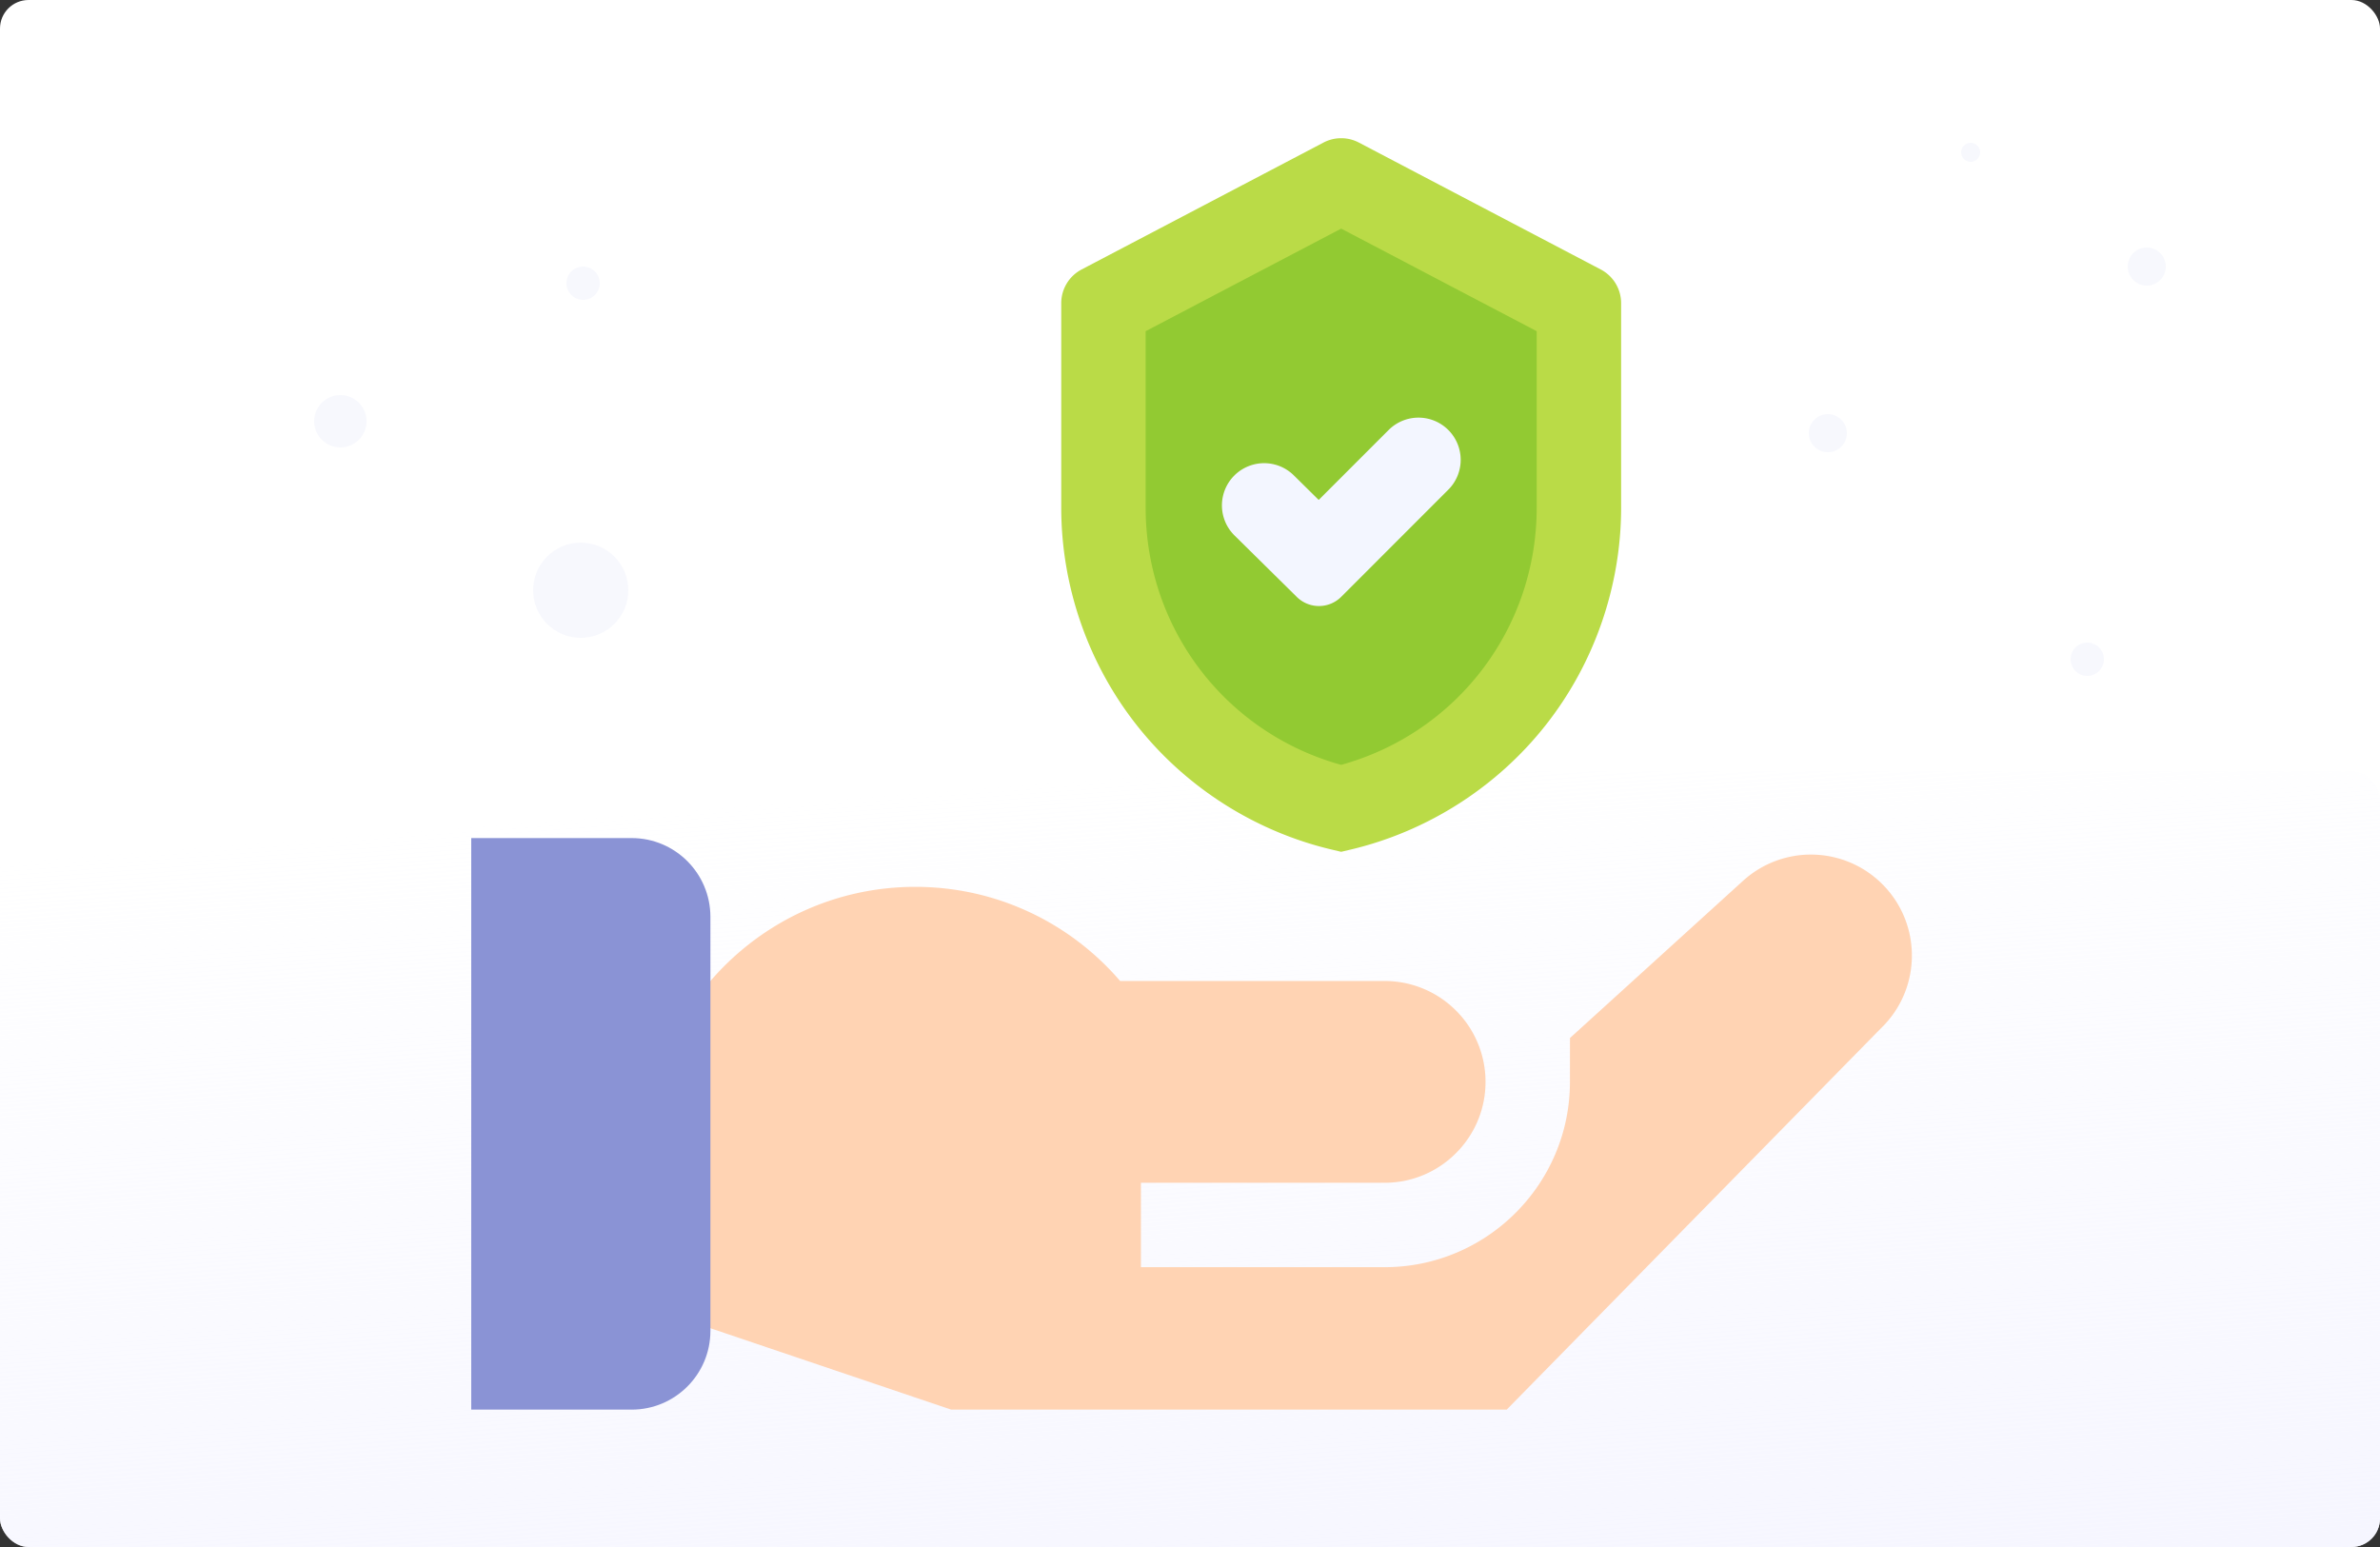
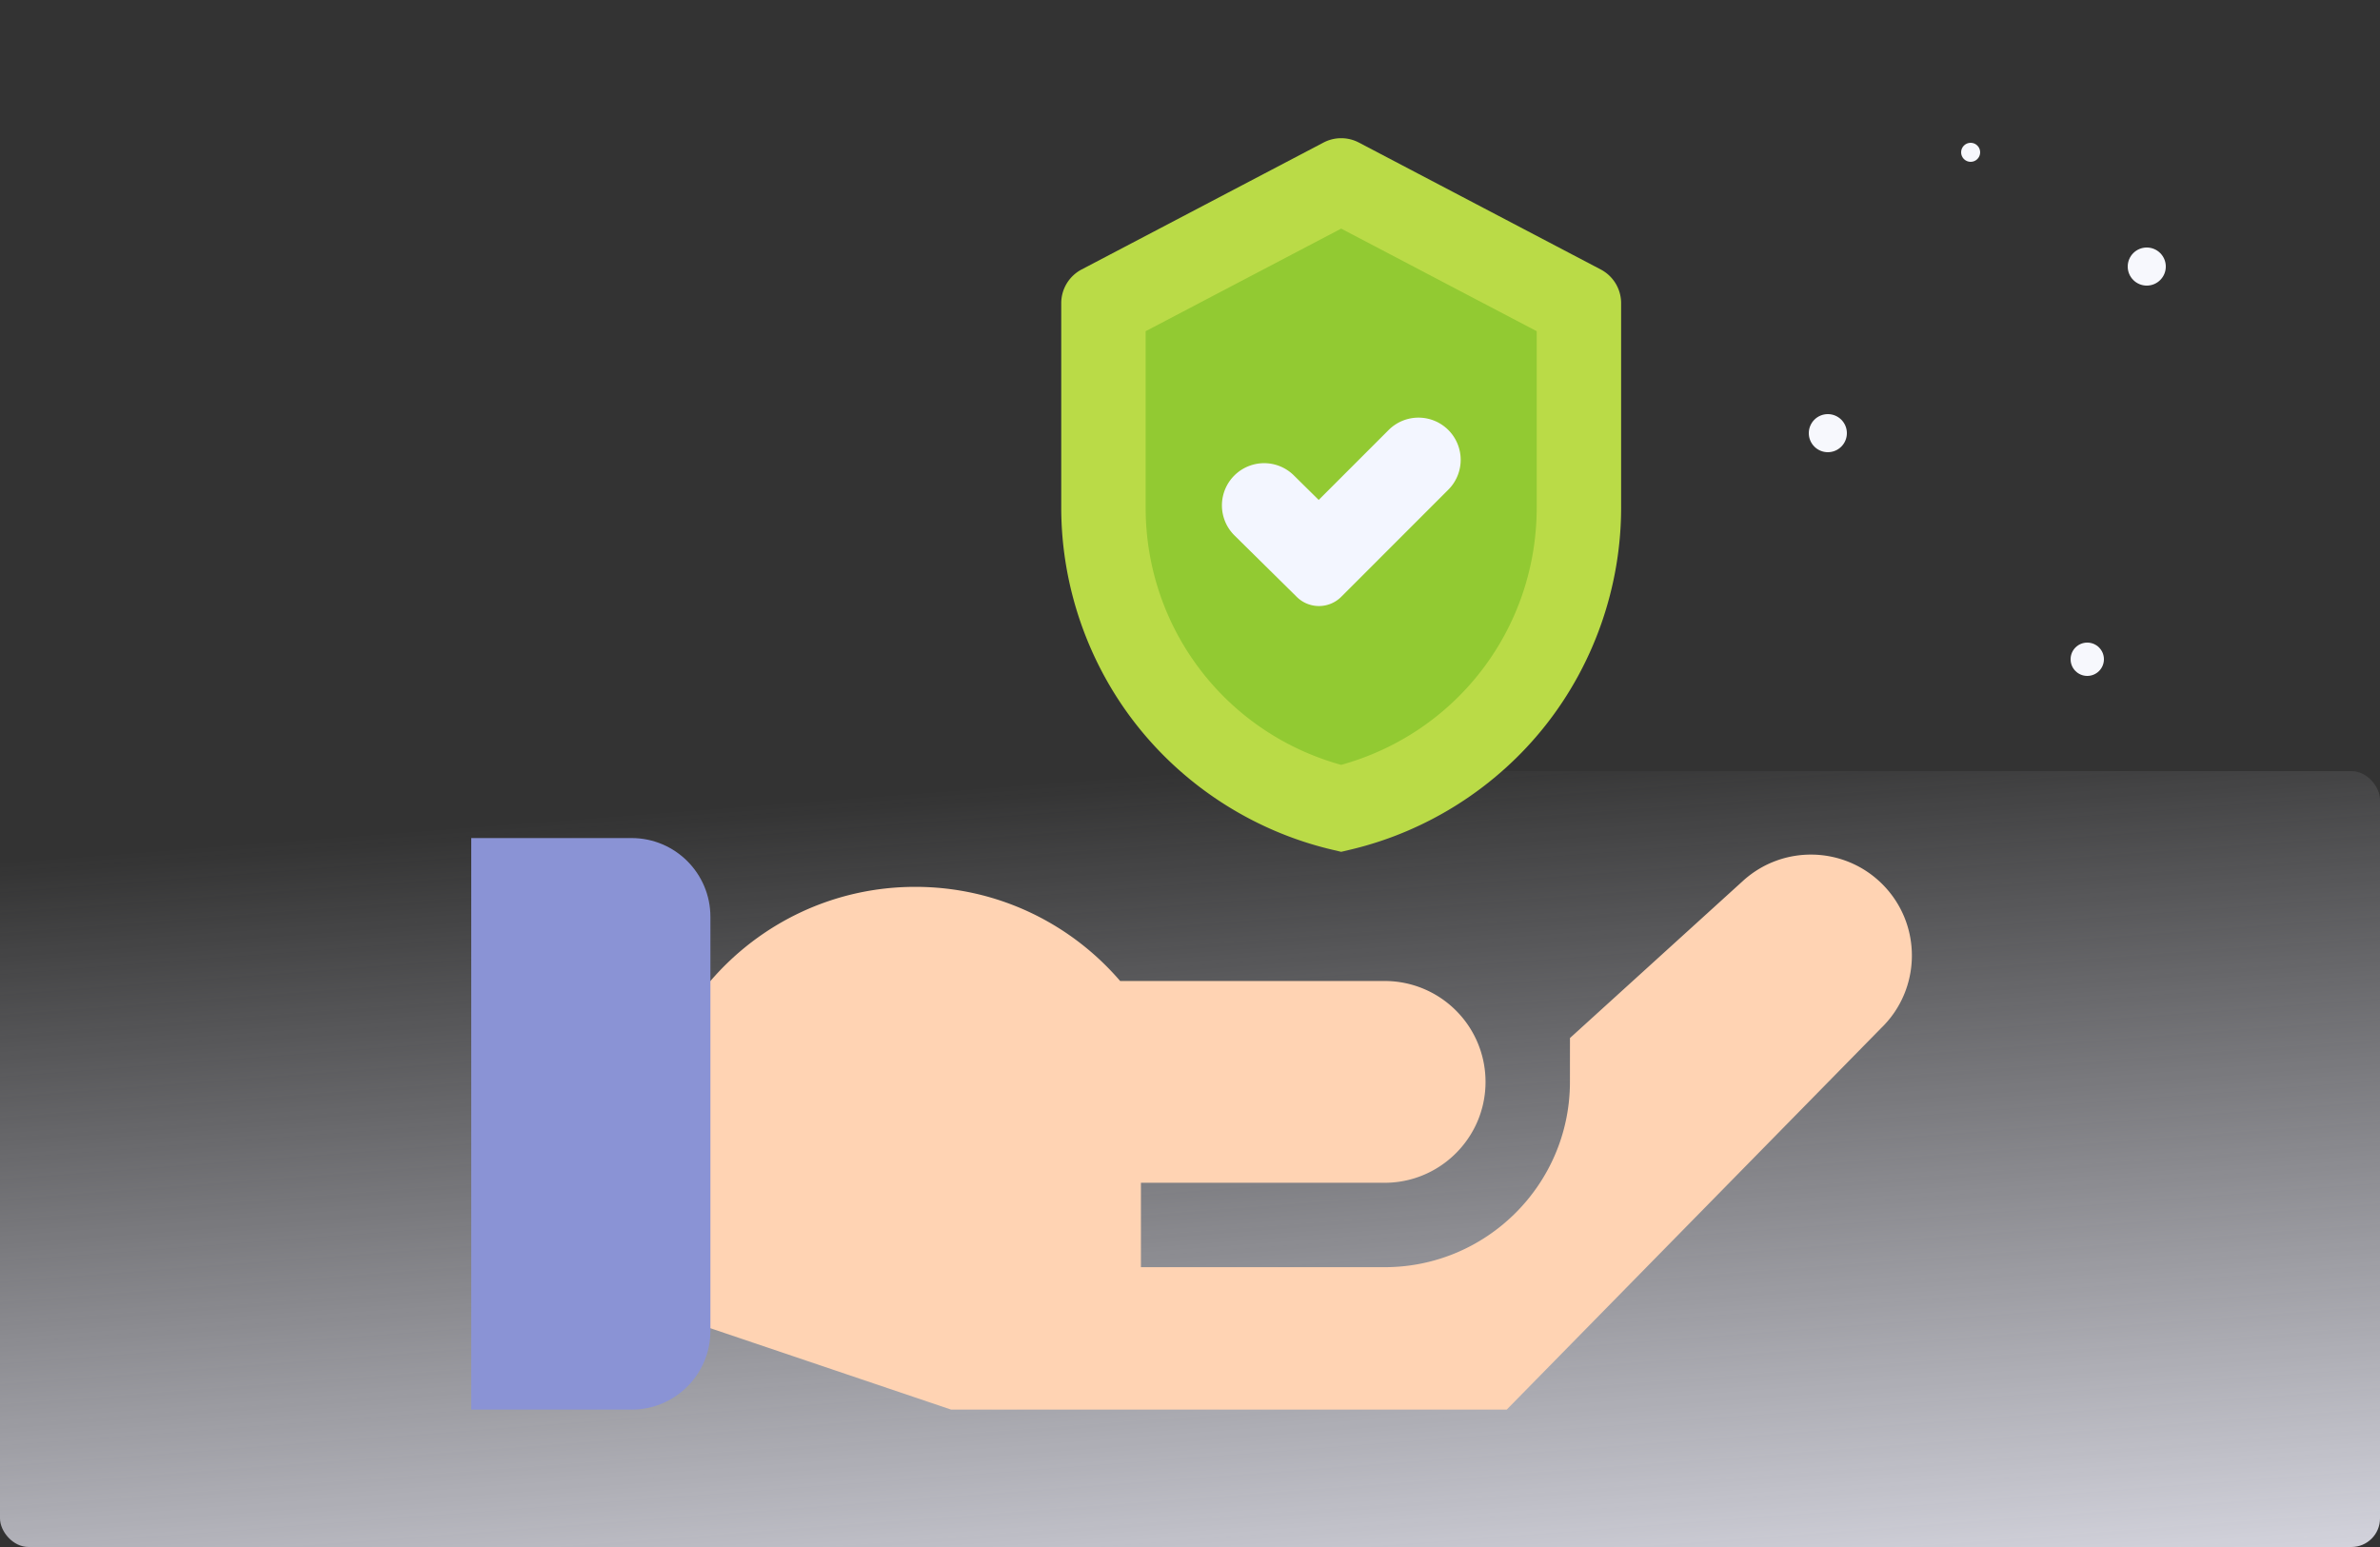
<svg xmlns="http://www.w3.org/2000/svg" fill="none" viewBox="0 0 500 325">
  <rect x="0" y="0" width="500" height="325" fill="#333333" stroke="none" />
  <defs />
-   <rect width="500" height="325" fill="#fff" rx="6" />
  <rect width="500" height="163" x="500" y="325" fill="url(#paint0_linear)" rx="6" transform="rotate(-180 500 325)" />
-   <circle cx="122" cy="124" r="10" fill="#F7F8FD" />
-   <circle cx="71.5" cy="88.5" r="5.5" fill="#F7F8FD" />
-   <circle cx="122.5" cy="59.5" r="3.5" fill="#F7F8FD" />
  <circle cx="438.5" cy="138.5" r="3.5" fill="#F7F8FD" />
  <circle cx="384" cy="91" r="4" fill="#F7F8FD" />
  <circle cx="451" cy="56" r="4" fill="#F7F8FD" />
  <circle cx="414" cy="32" r="2" fill="#F7F8FD" />
  <path fill="#FFD3B3" d="M395.173 216.012l-78.637 80.126H199.82l-50.57-17.095-12.217.201v-73.003l12.217-.148c10.403-12.1 25.826-19.779 43.039-19.779 17.219 0 32.636 7.679 43.039 19.779h55.565a21.142 21.142 0 0114.985 6.207 21.141 21.141 0 016.207 14.99 21.11 21.11 0 01-1.785 8.518c-3.287 7.448-10.741 12.674-19.407 12.674h-51.202v17.733h51.202c21.464 0 38.926-17.461 38.926-38.913l.006-9.227 36.365-33.032c8.382-7.608 21.257-7.294 29.261.709 8.382 8.388 8.257 22.025-.278 30.26z" />
  <path fill="#8A93D5" d="M132.694 296.14H99V176.064h33.694c9.142 0 16.552 7.411 16.552 16.552v86.972c0 9.142-7.41 16.552-16.552 16.552z" />
  <path fill="#92CA32" d="M331.707 64.22v42.408c0 15.05-5.166 29.107-13.992 40.28a64.845 64.845 0 01-35.952 22.929c-29.279-6.957-49.945-33.115-49.945-63.209V64.22l49.945-26.204 49.944 26.204z" />
  <path fill="#BADB47" d="M285.478 29.95a8 8 0 00-7.434 0l-50.812 26.66a8 8 0 00-4.283 7.084v42.932c0 16.546 5.645 32.802 15.902 45.777 10.256 12.981 24.768 22.238 40.858 26.063l2.052.485 2.051-.485c16.09-3.825 30.603-13.082 40.859-26.063 10.256-12.975 15.901-29.231 15.901-45.777V63.694a8 8 0 00-4.283-7.084l-50.811-26.66zm37.36 76.676c0 25.395-16.788 47.326-41.078 54.059-24.289-6.733-41.077-28.664-41.077-54.059V69.58l41.077-21.552 41.078 21.552v37.046z" />
  <path fill="#F3F6FF" d="M304.27 90.336a8.865 8.865 0 010 12.537l-22.501 22.507a6.616 6.616 0 01-9.325.031l-13.096-12.923a8.868 8.868 0 1112.457-12.625l5.235 5.165 4.729-4.729 9.962-9.963a8.867 8.867 0 0112.539 0z" />
  <defs>
    <linearGradient id="paint0_linear" x1="703.988" x2="720.56" y1="271.888" y2="490.234" gradientUnits="userSpaceOnUse">
      <stop stop-color="#F4F4FF" />
      <stop offset="1" stop-color="#F4F4FF" stop-opacity="0" />
    </linearGradient>
  </defs>
</svg>